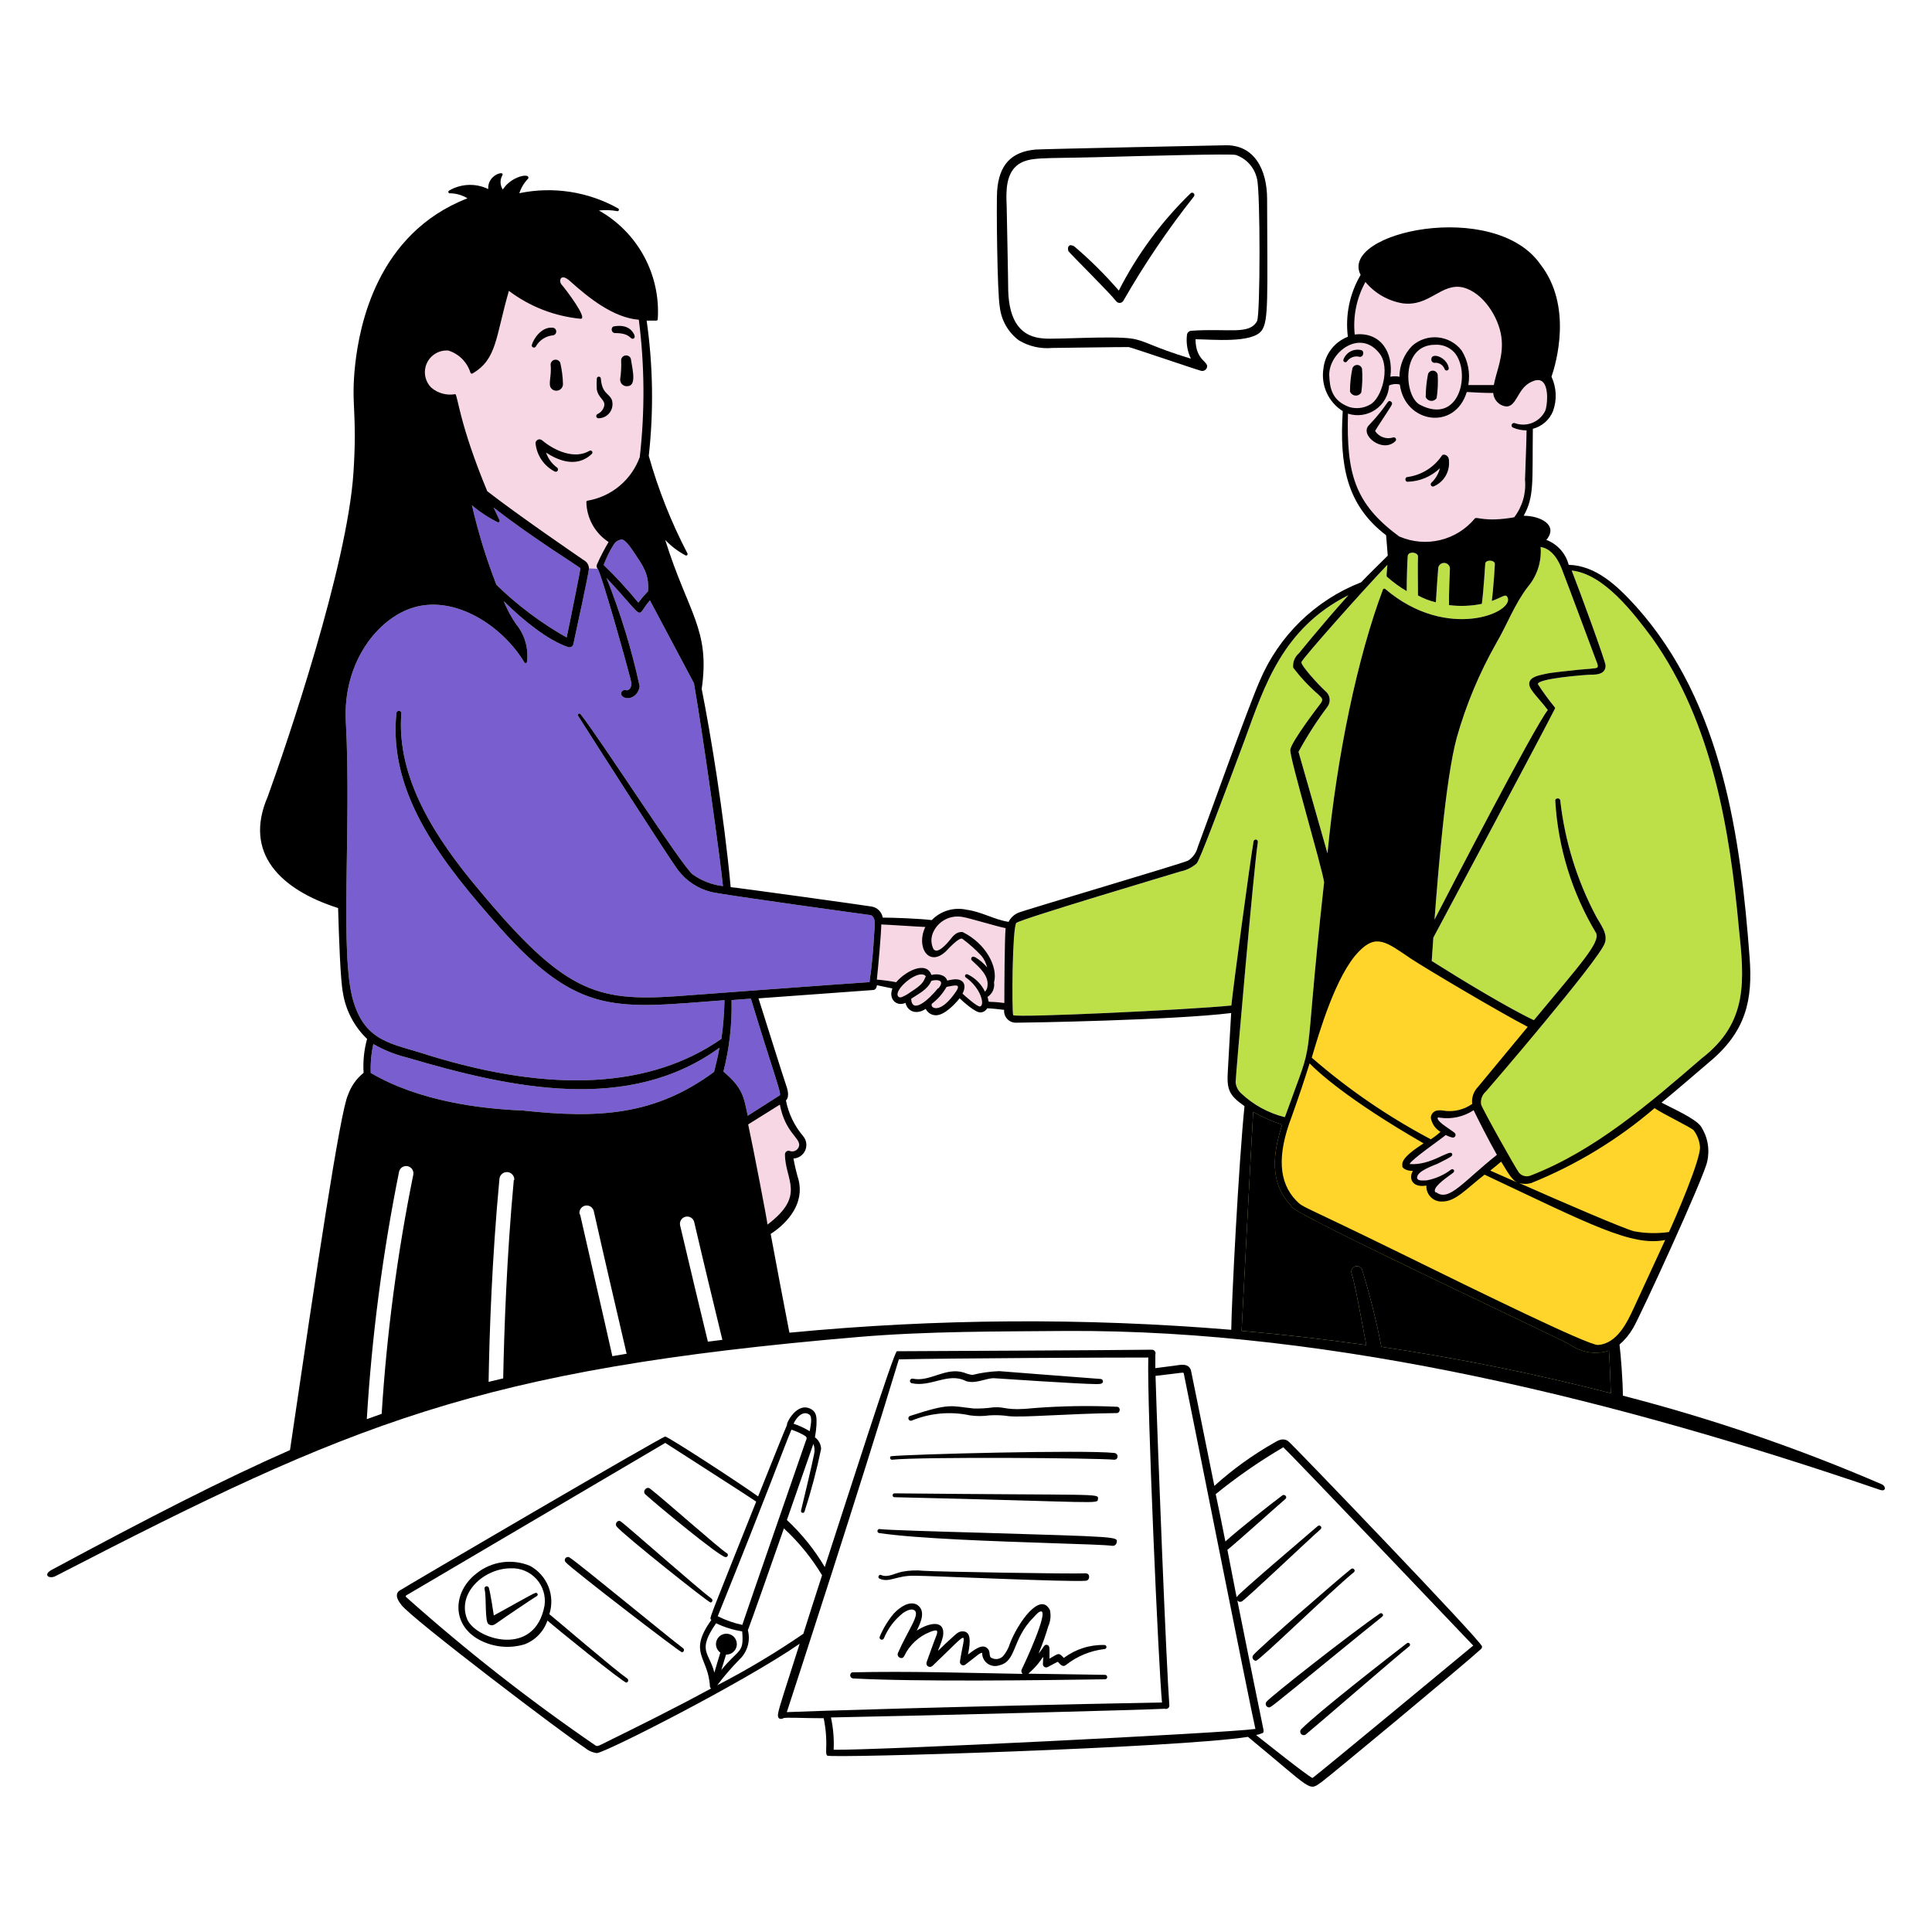
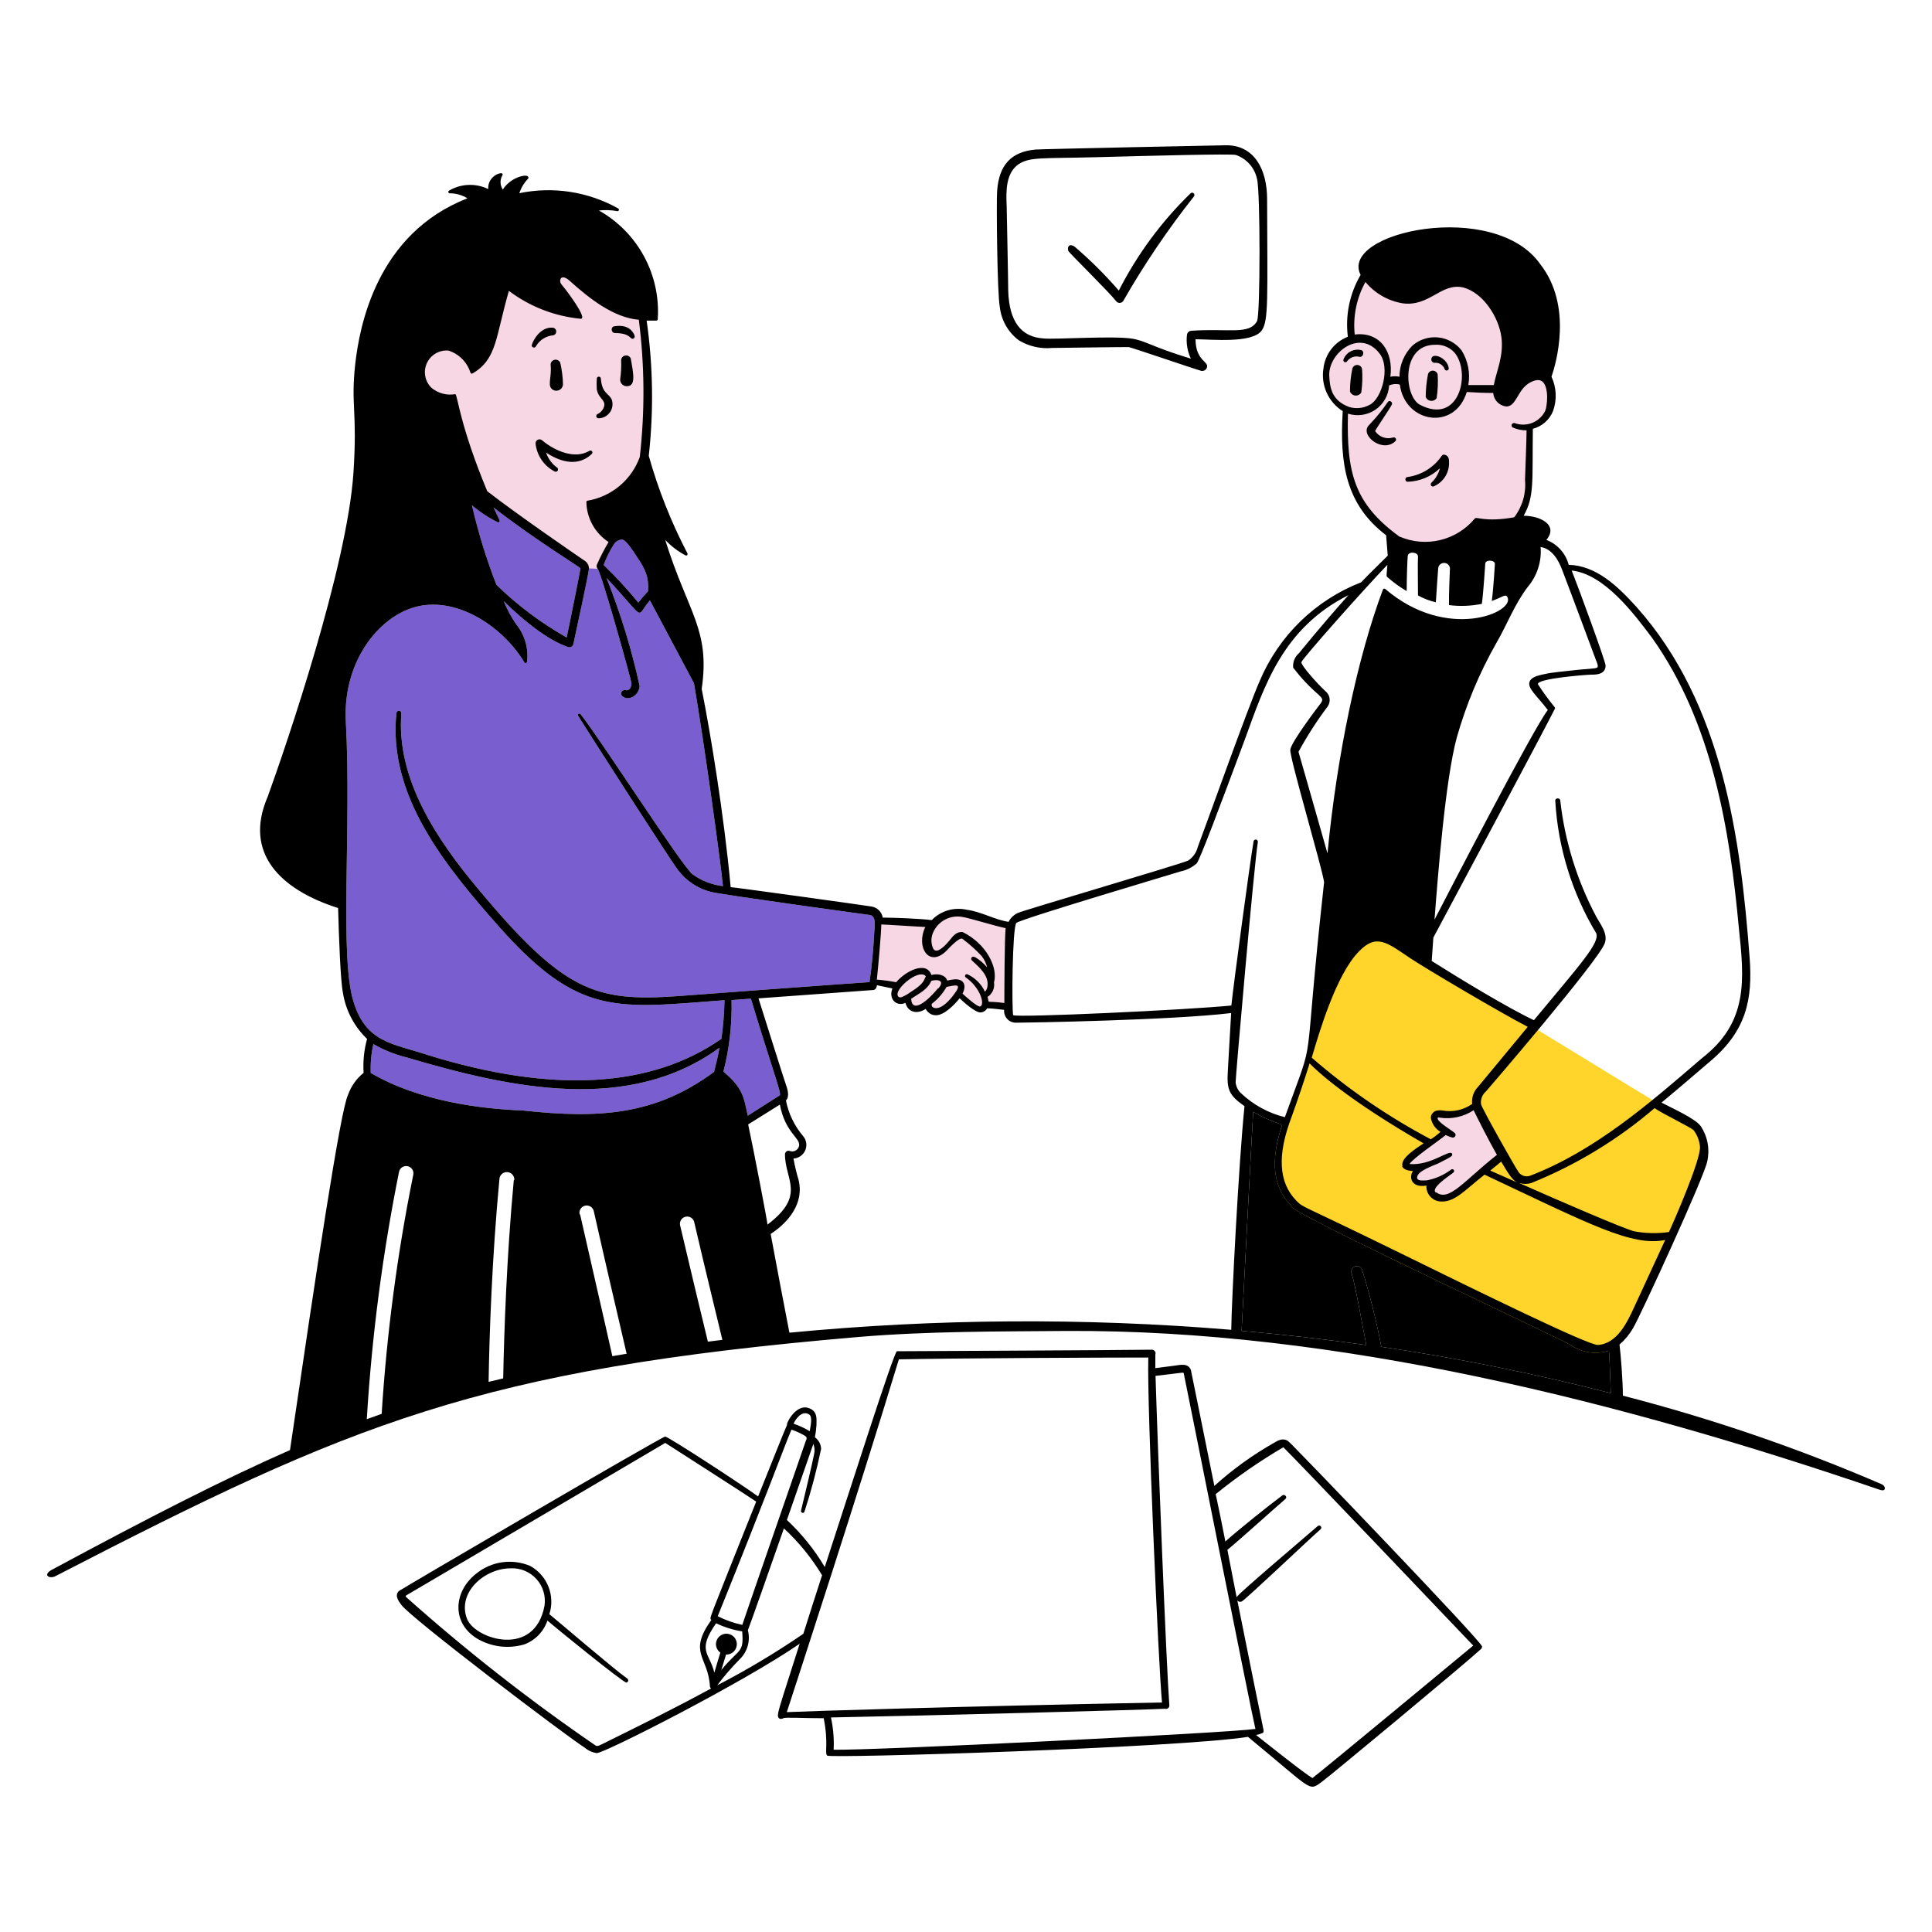
<svg xmlns="http://www.w3.org/2000/svg" width="427" height="427" viewBox="0 0 427 427" fill="none">
-   <path d="M374 248.5L311 210L308.5 205L300.5 207L294 217.5L284.5 247.5L277.5 264.5L353 301L360 293.5C365.167 282.667 375.8 260.1 377 256.5C378.2 252.9 375.5 249.667 374 248.5Z" fill="#FFD52C" />
-   <path d="M175 248.5L172.5 243L161.5 249C162.167 251.833 163.6 257.7 164 258.5C164.5 259.5 167 270 167 271C167 272 170 272 170 271.5C170 271.1 172 269.667 173 269C174 267.5 176 264.4 176 264C176 263.6 175.667 260.833 175.5 259.5L175 255.5L176.5 255L177.5 253.5L177 251.5L175 248.5Z" fill="#F7D7E4" />
+   <path d="M374 248.5L311 210L308.5 205L300.5 207L294 217.5L284.5 247.5L277.5 264.5L353 301L360 293.5C365.167 282.667 375.8 260.1 377 256.5C378.2 252.9 375.5 249.667 374 248.5" fill="#FFD52C" />
  <path d="M332.5 255.5L326.5 244.5L324 245.5L320.5 246H318L317 246.5V247.5L318 249L319 250L313 254.5L311 256.5V257.5L312 258H313L312.5 260.5L313.5 261.5H315L316.5 262L316 264L318.5 265L323.5 262.5L332.5 255.5Z" fill="#F7D7E4" />
  <path d="M142 66L127.5 57L114.5 54.5L90 72V90C90 90.4 99.333 108.167 104 117L126.5 135.5L140.5 128.5L142 113.5L143 95.5V75.5L142 66Z" fill="#F7D7E4" />
  <path d="M205 204.5L194.5 203.5L193 217L197.5 218V220L198 221L199.5 221.5L200.5 221L201.5 222.5L203 223L204.5 222.5L205 223L207 224L210 222.5L212 220L213.5 221L216 223H217L218 222.5H219H223.5V204.5L219 203L211.5 201.5L207.5 202.5L205 204.5Z" fill="#F7D7E4" />
  <path d="M334.5 61.5L302 60L300 63L298.5 68.5V74.5L297 75.5L294 78.5L292.5 84L294.5 88.5L297.5 90.5L297 99L298.5 106.5L302.5 113L307.5 118L308.5 120.5L318 122L335 115.5L337.5 110.5L338 106V94.5L340 93.5L343 91.5V87.5L341 80L334.5 61.5Z" fill="#F7D7E4" />
  <path d="M225.179 75.216C227.398 76.554 229.987 77.145 232.566 76.903C233.548 76.903 248.92 76.668 249.454 76.711C249.988 76.753 263.972 81.557 265.488 81.963C265.723 82.012 265.968 81.982 266.184 81.878C266.4 81.773 266.576 81.601 266.684 81.386C267.452 79.87 264.25 79.956 264.228 74.981C267.708 74.981 276.825 75.963 278.875 73.017C280.39 70.882 280.113 65.865 280.049 43.981C280.049 37.448 277.188 31.897 270.697 32.111C270.078 32.111 229.898 32.943 228.916 33.05C223.493 33.52 220.781 36.444 220.376 42.252C220.205 44.173 220.376 64.755 220.973 67.872C221.137 69.318 221.594 70.716 222.317 71.978C223.041 73.242 224.015 74.343 225.179 75.216ZM225.179 36.252C227.741 34.651 230.218 35.057 242.644 34.736C253.66 34.438 272.064 33.947 273.131 34.245C274.311 34.65 275.364 35.355 276.188 36.291C277.011 37.227 277.577 38.362 277.828 39.583C278.554 42.294 278.554 69.601 277.828 70.968C276.099 74.085 271.637 72.526 263.31 73.103C263.053 73.113 262.81 73.22 262.628 73.402C262.446 73.584 262.339 73.827 262.328 74.085C262.13 75.862 262.434 77.659 263.204 79.273C254.258 76.561 253.255 75.28 249.967 74.811C245.697 74.213 233.057 75.045 230.752 74.811C225.606 74.533 223.044 70.989 222.831 64.264C222.831 62.129 222.489 45.924 222.489 45.54C222.318 42.145 222.318 38.238 225.115 36.295L225.179 36.252Z" fill="black" />
  <path d="M246.741 66.633C246.845 66.748 246.974 66.835 247.118 66.888C247.263 66.942 247.418 66.96 247.57 66.941C247.723 66.923 247.869 66.867 247.996 66.78C248.123 66.693 248.227 66.577 248.3 66.441C252.914 58.385 258.123 50.684 263.885 43.405C263.958 43.307 263.993 43.187 263.986 43.065C263.978 42.944 263.927 42.829 263.842 42.742C263.757 42.655 263.644 42.6 263.523 42.589C263.402 42.577 263.281 42.609 263.181 42.679C256.725 48.931 251.35 56.211 247.275 64.221C244.262 60.744 240.993 57.497 237.497 54.507C236.429 53.781 235.81 54.4 236.109 55.467C236.194 55.766 245.119 64.541 246.741 66.633ZM130.234 99.662C126.989 101.562 122.612 99.662 119.837 97.335C119.711 97.217 119.553 97.139 119.383 97.111C119.212 97.082 119.037 97.105 118.88 97.175C118.723 97.246 118.59 97.362 118.498 97.508C118.406 97.654 118.359 97.824 118.364 97.997C118.498 99.31 118.959 100.568 119.705 101.657C120.451 102.746 121.458 103.631 122.634 104.231C122.745 104.274 122.868 104.277 122.981 104.24C123.095 104.202 123.191 104.126 123.255 104.025C123.318 103.924 123.344 103.804 123.328 103.685C123.312 103.567 123.255 103.458 123.167 103.377C122.006 102.552 121.138 101.378 120.691 100.025C122.975 101.541 127.309 103.633 130.768 100.345C130.859 100.274 130.917 100.17 130.931 100.056C130.945 99.942 130.914 99.827 130.843 99.737C130.772 99.646 130.668 99.587 130.554 99.573C130.44 99.559 130.325 99.591 130.234 99.662ZM132.07 91.506C131.967 91.552 131.882 91.633 131.831 91.735C131.78 91.837 131.766 91.953 131.791 92.064C131.817 92.174 131.88 92.273 131.969 92.343C132.059 92.412 132.17 92.449 132.284 92.446C132.777 92.442 133.262 92.32 133.7 92.092C134.137 91.864 134.514 91.535 134.8 91.133C135.085 90.731 135.271 90.266 135.342 89.778C135.413 89.29 135.368 88.792 135.209 88.325C134.526 86.831 133.074 87.023 132.796 83.692C132.796 83.573 132.749 83.459 132.665 83.375C132.581 83.291 132.467 83.244 132.348 83.244C132.229 83.244 132.115 83.291 132.031 83.375C131.947 83.459 131.9 83.573 131.9 83.692C131.848 84.481 131.848 85.273 131.9 86.062C132.241 88.026 133.8 88.346 133.544 89.692C133.453 90.087 133.274 90.456 133.018 90.77C132.763 91.085 132.439 91.337 132.07 91.506ZM121.694 80.49C121.972 83.201 121.054 84.952 121.844 85.849C122.039 86.073 122.298 86.233 122.586 86.307C122.874 86.381 123.178 86.367 123.458 86.265C123.737 86.163 123.98 85.979 124.153 85.737C124.326 85.495 124.421 85.207 124.427 84.909C124.388 83.32 124.188 81.739 123.829 80.191C123.737 79.96 123.57 79.767 123.356 79.643C123.141 79.519 122.891 79.469 122.645 79.504C122.399 79.538 122.172 79.654 122 79.833C121.827 80.011 121.72 80.243 121.694 80.49ZM139.415 79.251C139.323 79.021 139.156 78.828 138.941 78.704C138.726 78.579 138.476 78.53 138.23 78.564C137.984 78.599 137.757 78.715 137.585 78.893C137.413 79.072 137.305 79.303 137.28 79.55C137.346 80.977 137.274 82.407 137.066 83.82C137.055 84.02 137.084 84.22 137.153 84.407C137.222 84.595 137.329 84.766 137.467 84.91C137.606 85.055 137.772 85.169 137.957 85.246C138.141 85.323 138.34 85.361 138.539 85.357C140.674 85.4 139.927 82.304 139.415 79.251ZM122.271 74.106C122.473 74.061 122.652 73.944 122.774 73.776C122.896 73.609 122.953 73.403 122.935 73.197C122.917 72.991 122.824 72.798 122.675 72.655C122.525 72.512 122.328 72.428 122.121 72.419C119.538 72.206 117.851 75.088 117.552 76.198C117.339 76.775 118.236 77.095 118.47 76.497C118.867 75.824 119.419 75.255 120.08 74.84C120.741 74.424 121.492 74.172 122.271 74.106ZM135.977 73.615C139.159 73.615 139.244 74.875 139.799 74.875C139.885 74.877 139.969 74.856 140.044 74.813C140.118 74.771 140.179 74.709 140.221 74.634C140.263 74.559 140.284 74.475 140.281 74.389C140.278 74.304 140.252 74.22 140.205 74.149C140.219 74.107 140.219 74.062 140.205 74.021C139.906 73.423 139.009 71.587 135.743 72.12C134.931 72.227 135.017 73.636 135.977 73.615ZM132.882 140.91C133.272 140.91 133.647 140.755 133.923 140.479C134.2 140.202 134.355 139.828 134.355 139.437C134.355 139.046 134.2 138.672 133.923 138.395C133.647 138.119 133.272 137.964 132.882 137.964C132.491 137.964 132.116 138.119 131.84 138.395C131.564 138.672 131.409 139.046 131.409 139.437C131.409 139.828 131.564 140.202 131.84 140.479C132.116 140.755 132.491 140.91 132.882 140.91ZM133.287 147.635C133.333 148.031 133.522 148.396 133.82 148.661C134.117 148.926 134.501 149.072 134.899 149.072C135.297 149.072 135.682 148.926 135.979 148.661C136.276 148.396 136.466 148.031 136.511 147.635C136.466 147.24 136.276 146.875 135.979 146.61C135.682 146.345 135.297 146.199 134.899 146.199C134.501 146.199 134.117 146.345 133.82 146.61C133.522 146.875 133.333 147.24 133.287 147.635ZM307.952 96.673C307.218 96.916 306.424 96.91 305.694 96.656C304.964 96.401 304.339 95.911 303.917 95.264C304.237 94.581 307.14 90.375 307.61 89.435C307.642 89.371 307.661 89.301 307.666 89.229C307.671 89.157 307.661 89.085 307.637 89.018C307.613 88.95 307.575 88.888 307.527 88.835C307.478 88.782 307.419 88.739 307.354 88.709C306.543 88.282 306.97 89.329 302.55 93.983C300.415 96.118 305.582 100.281 308.421 97.484C308.492 97.407 308.537 97.309 308.548 97.206C308.559 97.101 308.537 96.996 308.485 96.906C308.432 96.815 308.352 96.744 308.257 96.702C308.161 96.66 308.054 96.65 307.952 96.673ZM318.242 103.484C317.941 104.7 317.296 105.804 316.385 106.665C316.301 106.736 316.243 106.833 316.22 106.941C316.198 107.049 316.213 107.161 316.262 107.26C316.311 107.359 316.392 107.438 316.492 107.485C316.592 107.532 316.705 107.544 316.812 107.519C317.887 107.079 318.797 106.313 319.413 105.328C320.03 104.344 320.322 103.191 320.249 102.032C320.249 101.733 320.249 101.306 319.993 100.943C319.737 100.58 318.968 100.238 318.669 100.708C317.811 101.98 316.694 103.058 315.392 103.871C314.09 104.683 312.632 105.213 311.112 105.426C310.428 105.426 310.471 106.515 311.112 106.473C313.779 106.402 316.322 105.336 318.242 103.484ZM301.034 81.536C300.983 81.299 300.856 81.085 300.672 80.927C300.488 80.769 300.258 80.676 300.015 80.661C299.773 80.647 299.533 80.712 299.332 80.847C299.13 80.981 298.978 81.178 298.899 81.408C298.547 83.086 298.369 84.796 298.366 86.51C298.455 86.757 298.613 86.974 298.821 87.135C299.029 87.296 299.278 87.394 299.54 87.419C299.802 87.443 300.065 87.393 300.3 87.274C300.534 87.154 300.729 86.971 300.864 86.745C301.102 85.019 301.16 83.273 301.034 81.536ZM317.517 88.005C317.776 86.281 317.855 84.535 317.751 82.795C317.7 82.558 317.573 82.344 317.389 82.187C317.205 82.029 316.975 81.935 316.733 81.921C316.49 81.906 316.25 81.971 316.049 82.106C315.847 82.241 315.695 82.438 315.616 82.667C315.282 84.348 315.111 86.057 315.104 87.77C315.203 87.996 315.36 88.192 315.56 88.338C315.76 88.483 315.995 88.572 316.241 88.596C316.487 88.62 316.735 88.578 316.959 88.474C317.183 88.37 317.376 88.208 317.517 88.005ZM297.725 79.849C298.033 79.422 298.463 79.1 298.959 78.924C299.455 78.749 299.993 78.729 300.501 78.867C301.397 78.974 301.654 77.458 300.714 77.351C299.93 77.191 299.114 77.319 298.416 77.711C297.718 78.103 297.185 78.733 296.914 79.486C296.883 79.59 296.891 79.702 296.936 79.801C296.982 79.9 297.061 79.978 297.161 80.023C297.26 80.067 297.372 80.074 297.475 80.042C297.579 80.01 297.668 79.942 297.725 79.849ZM317.004 80.191C317.477 80.13 317.957 80.229 318.368 80.473C318.778 80.717 319.095 81.091 319.267 81.536C319.298 81.657 319.377 81.762 319.485 81.826C319.593 81.89 319.722 81.909 319.844 81.877C319.965 81.846 320.07 81.768 320.134 81.66C320.198 81.552 320.216 81.423 320.185 81.301C319.78 78.931 316.342 77.757 316.342 79.422C316.33 79.611 316.393 79.798 316.517 79.941C316.64 80.085 316.815 80.174 317.004 80.191ZM138.625 370.978C135.593 368.843 123.189 358.168 121.417 356.759C122.06 354.761 121.985 352.6 121.206 350.651C120.426 348.703 118.991 347.087 117.147 346.084C115.196 345.264 113.059 344.99 110.964 345.291C108.87 345.592 106.896 346.456 105.255 347.792C100.088 351.827 99.725 359.022 105.874 362.395C107.401 363.218 109.074 363.733 110.8 363.909C112.525 364.084 114.269 363.918 115.93 363.42C117.109 362.972 118.174 362.269 119.049 361.361C119.924 360.453 120.586 359.362 120.99 358.168C122.42 359.449 137.707 371.874 138.433 371.874C138.531 371.859 138.622 371.814 138.694 371.746C138.767 371.678 138.816 371.589 138.837 371.492C138.858 371.395 138.849 371.294 138.811 371.202C138.773 371.11 138.708 371.032 138.625 370.978ZM120.349 354.858C118.214 366.452 105.212 362.352 103.269 357.912C100.899 352.126 106.963 346.617 112.898 346.617C113.958 346.572 115.015 346.761 115.994 347.17C116.972 347.58 117.848 348.2 118.56 348.987C119.271 349.774 119.801 350.708 120.11 351.723C120.419 352.738 120.501 353.808 120.349 354.858Z" fill="black" />
-   <path d="M109.141 357.036C108.949 355.755 108.415 352.233 108.052 350.952C108.018 350.824 107.935 350.715 107.821 350.649C107.707 350.583 107.571 350.565 107.444 350.599C107.316 350.633 107.207 350.716 107.141 350.831C107.075 350.945 107.057 351.08 107.091 351.208C107.561 353.044 107.091 358.424 107.988 358.979C108.885 359.534 109.376 358.979 110.123 358.488C111.489 357.506 117.233 353.62 118.663 352.745C118.742 352.694 118.8 352.615 118.825 352.523C118.85 352.432 118.84 352.335 118.798 352.251C118.755 352.166 118.683 352.1 118.596 352.065C118.508 352.03 118.41 352.029 118.321 352.062C117.595 352.275 111.02 356.054 109.141 357.036ZM150.987 364.295C147.72 361.861 127.908 345.507 125.943 344.269C125.873 344.213 125.793 344.171 125.707 344.146C125.62 344.121 125.53 344.113 125.441 344.123C125.352 344.133 125.265 344.161 125.187 344.204C125.108 344.247 125.039 344.306 124.983 344.376C124.926 344.446 124.885 344.526 124.86 344.612C124.835 344.699 124.827 344.789 124.837 344.878C124.847 344.967 124.874 345.054 124.918 345.132C124.961 345.211 125.019 345.28 125.089 345.336C126.285 346.724 150.261 365.171 150.709 365.171C150.809 365.165 150.904 365.129 150.983 365.068C151.062 365.007 151.12 364.924 151.15 364.829C151.18 364.734 151.181 364.632 151.152 364.537C151.122 364.441 151.065 364.357 150.987 364.295ZM157.306 353.364C154.253 351.101 138.689 337.352 137.237 336.284C136.512 335.772 135.786 336.775 136.298 337.394C137.835 339.273 156.559 354.175 157.05 354.175C157.139 354.164 157.222 354.127 157.29 354.069C157.359 354.012 157.409 353.936 157.436 353.851C157.463 353.766 157.465 353.675 157.442 353.589C157.419 353.502 157.372 353.425 157.306 353.364ZM143.664 329.004C142.874 328.406 141.913 329.623 142.639 330.285C144.774 332.249 159.078 344.141 160.359 344.141C160.47 344.151 160.581 344.122 160.673 344.058C160.764 343.994 160.829 343.9 160.858 343.792C160.886 343.684 160.875 343.57 160.827 343.47C160.778 343.37 160.696 343.29 160.594 343.244C159.1 342.369 146.461 331.139 143.664 329.004Z" fill="black" />
  <path d="M284.766 318.563C283.592 317.688 282.503 318.329 281.542 318.905C276.824 321.581 272.414 324.767 268.391 328.406C265.359 313.461 263.31 303.191 263.203 302.786C262.562 301.142 260.726 301.697 259.488 301.846L255.346 302.38V299.391C255.391 299.268 255.405 299.136 255.388 299.006C255.37 298.876 255.322 298.753 255.246 298.646C255.171 298.539 255.071 298.452 254.954 298.392C254.838 298.332 254.708 298.301 254.577 298.302C248.45 298.409 198.235 298.644 198.235 298.644C197.594 298.644 187.56 330.178 182.286 346.34C180.008 342.492 177.189 338.99 173.917 335.942L179.767 319.119C180.051 319.861 180.103 320.673 179.916 321.446C179.66 322.876 177.354 332.633 177.034 333.893C177.018 333.986 177.036 334.082 177.083 334.163C177.13 334.245 177.204 334.308 177.293 334.341C177.381 334.374 177.479 334.375 177.568 334.344C177.657 334.313 177.733 334.251 177.781 334.17C179.264 329.6 180.497 324.954 181.475 320.25C181.463 319.743 181.334 319.245 181.097 318.797C180.86 318.349 180.521 317.962 180.109 317.667C180.278 316.785 180.393 315.894 180.45 314.998C180.45 313.845 180.685 312.393 179.468 311.561C176.202 309.426 173.618 314.806 173.96 314.891C173.405 316.108 170.693 322.919 167.555 330.733C163.285 327.659 148.105 317.795 147.037 317.496C146.546 317.346 88.517 351.314 88.133 351.656C87.151 352.659 88.133 353.94 88.709 354.709C90.844 357.655 125.132 383.681 129.274 386.286C130.02 386.92 130.931 387.327 131.9 387.46C133.63 387.46 164.31 371.874 176.735 363.292C173.469 373.561 172.23 377.233 171.974 378.664C171.718 380.094 172.679 380.009 173.127 379.753C173.575 379.496 177.162 379.753 182.051 379.753C183.162 385.389 182.201 387.374 182.82 388.015C183.439 388.655 260.406 386.307 275.821 383.873C290.317 395.808 289.143 395.936 292.047 393.886C293.648 392.755 323.858 367.668 327.295 364.487C327.38 364.413 327.448 364.321 327.492 364.218C327.536 364.114 327.557 364.002 327.552 363.889C327.658 362.95 285.556 319.14 284.766 318.563ZM174.921 315.98C176.024 316.33 177.078 316.818 178.059 317.432C178.379 317.752 178.315 317.987 178.059 318.563C178.059 318.563 164.929 356.46 164.053 359.128C162.171 358.724 160.348 358.078 158.63 357.207C169.967 329.132 173.319 319.716 174.921 315.98ZM164.032 360.559C164.459 365.533 163.327 364.274 159.42 369.099C159.783 367.903 160.253 366.409 160.467 365.683C161.02 365.702 161.561 365.521 161.992 365.174C162.423 364.827 162.715 364.337 162.814 363.792C162.913 363.248 162.814 362.686 162.533 362.209C162.252 361.732 161.81 361.372 161.286 361.195C160.762 361.017 160.191 361.034 159.679 361.242C159.166 361.45 158.745 361.835 158.493 362.328C158.241 362.82 158.174 363.387 158.305 363.925C158.436 364.462 158.756 364.935 159.207 365.256C158.951 366.067 158.31 368.181 157.883 369.675C156.752 365.149 153.998 364.914 158.268 358.765C160.091 359.641 162.033 360.246 164.032 360.559ZM157.221 358.018C151.969 365.405 156.517 366.089 156.901 372.664C156.903 372.763 156.927 372.861 156.971 372.95C157.015 373.038 157.079 373.116 157.157 373.177C148.617 377.81 141.679 381.226 132.904 385.56C132.327 385.859 131.964 386.008 131.58 385.752C116.925 375.703 102.926 364.728 89.67 352.894C89.67 352.681 89.67 352.723 89.798 352.595L147.037 318.905C147.699 319.353 164.566 330.114 167.128 331.886C156.026 359.769 156.794 357.463 157.221 358.018ZM163.498 366.708C164.338 365.895 164.946 364.873 165.261 363.748C165.576 362.622 165.587 361.433 165.292 360.303C166.06 358.296 169.775 347.77 173.255 337.8C176.542 340.835 179.381 344.321 181.688 348.155C180.215 352.702 178.806 357.1 177.547 361.093C171.448 365.276 165.094 369.077 158.524 372.472C160.048 370.439 161.71 368.513 163.498 366.708ZM178.956 316.322C177.834 315.633 176.638 315.074 175.39 314.656C176.052 313.162 177.525 311.667 178.913 312.671C179.596 313.29 179.148 315.105 178.956 316.322ZM257.438 377.66C257.555 377.703 257.68 377.716 257.803 377.698C257.926 377.68 258.043 377.632 258.142 377.558C258.242 377.484 258.321 377.386 258.374 377.273C258.426 377.161 258.449 377.037 258.442 376.913C257.78 368.138 255.858 319.908 255.389 304.088C261.687 303.362 261.516 303.255 261.623 303.512C261.73 303.768 276.568 378.514 277.465 382.122C271.252 383.019 192.299 386.926 184.25 386.713C184.363 384.32 184.162 381.922 183.653 379.582C205.366 379.176 253.232 377.895 257.438 377.66ZM253.787 300.032C253.489 310.557 256.051 368.458 256.819 376.272C211.984 377.126 178.187 378.194 173.896 378.407C176.564 370.209 189.588 330.327 198.662 300.437C210.362 300.181 243.39 300.032 253.787 300.032ZM279.066 383.019C279.131 382.985 279.184 382.932 279.218 382.867C279.252 382.803 279.266 382.729 279.258 382.656C279.258 381.952 279.834 385.538 273.472 353.727C273.586 353.871 273.746 353.971 273.925 354.01C274.104 354.049 274.291 354.024 274.454 353.94C275.33 353.492 288.972 340.533 291.876 337.971C292.324 337.565 291.705 336.882 291.235 337.287C288.14 339.956 273.963 351.998 273.408 352.873C273.259 353.086 273.622 354.517 271.273 342.539C273.899 340.404 281.948 333.124 284.083 331.309C284.617 330.882 283.934 330.114 283.4 330.519C280.518 332.654 273.707 338.099 270.825 340.682C270.099 337.01 269.394 333.508 268.69 330.221C273.404 326.398 278.4 322.936 283.635 319.866C285.77 321.873 322.342 360.26 325.609 363.697C324.819 364.359 291.726 391.773 290.082 392.968C288.844 392.413 279.6 385.026 277.614 383.467C278.113 383.37 278.599 383.22 279.066 383.019Z" fill="black" />
-   <path d="M299.22 347.493C299.711 347.108 299.092 346.382 298.601 346.767C294.758 349.863 278.596 363.975 277.016 365.768C276.917 365.879 276.852 366.016 276.83 366.163C276.807 366.31 276.827 366.461 276.888 366.596C276.949 366.732 277.048 366.847 277.173 366.927C277.298 367.008 277.444 367.05 277.593 367.049C278.319 367.049 294.182 351.592 299.22 347.493ZM279.92 376.102C279.829 376.21 279.77 376.342 279.749 376.482C279.728 376.621 279.747 376.764 279.802 376.895C279.857 377.025 279.947 377.137 280.062 377.22C280.177 377.302 280.313 377.351 280.454 377.361C280.838 377.361 280.71 377.511 293.669 366.9C306.309 356.545 305.689 357.314 305.668 356.951C305.661 356.874 305.635 356.801 305.592 356.738C305.549 356.674 305.49 356.623 305.422 356.589C305.353 356.555 305.277 356.539 305.201 356.542C305.124 356.546 305.05 356.569 304.985 356.609C298.452 361.093 280.731 375.034 279.92 376.102ZM287.606 382.165C287.533 382.235 287.475 382.319 287.434 382.412C287.394 382.504 287.372 382.604 287.37 382.705C287.368 382.806 287.386 382.907 287.423 383.001C287.459 383.095 287.514 383.181 287.585 383.254C287.726 383.401 287.92 383.486 288.125 383.49C288.226 383.492 288.326 383.474 288.42 383.437C288.515 383.4 288.601 383.345 288.673 383.275C290.296 381.973 309.148 365.662 311.454 363.868C311.547 363.803 311.611 363.703 311.631 363.591C311.651 363.479 311.626 363.364 311.561 363.27C311.495 363.177 311.396 363.113 311.284 363.093C311.172 363.073 311.056 363.098 310.963 363.164C307.44 365.875 291.257 378.45 287.606 382.165ZM188.521 370.956C202.569 371.725 230.238 371.362 244.223 371.148C244.353 371.148 244.478 371.097 244.57 371.005C244.662 370.913 244.714 370.788 244.714 370.657C244.714 370.527 244.662 370.402 244.57 370.31C244.478 370.218 244.353 370.166 244.223 370.166L227.271 369.91C231.05 366.622 230.601 364.743 230.495 367.775C230.491 367.902 230.521 368.028 230.581 368.14C230.641 368.252 230.73 368.347 230.838 368.414C230.946 368.481 231.07 368.518 231.197 368.522C231.324 368.526 231.45 368.497 231.562 368.437C234.124 367.113 233.697 367.177 233.996 367.498C234.295 367.818 234.893 368.544 235.555 368.01C238.016 366.057 240.974 364.83 244.095 364.466C244.214 364.466 244.328 364.419 244.412 364.335C244.496 364.251 244.543 364.136 244.543 364.018C244.543 363.899 244.496 363.785 244.412 363.701C244.328 363.616 244.214 363.569 244.095 363.569C240.868 363.477 237.705 364.486 235.128 366.43C233.932 365.17 234.06 365.384 231.946 366.58C231.946 364.445 232.096 363.719 231.434 363.548C230.772 363.377 230.815 363.932 229.534 365.469C230.58 362.95 231.157 361.199 231.669 359.47C232.181 358.34 232.315 357.075 232.053 355.862C229.918 351.592 224.944 358.723 223.214 363.228C222.902 364.274 222.371 365.242 221.656 366.067C221.311 366.406 220.862 366.619 220.381 366.669C219.9 366.719 219.416 366.605 219.008 366.345C218.624 366.024 218.816 365.384 218.56 364.765C217.578 363.035 215.849 364.252 214.29 365.405C213.863 365.747 213.948 365.726 213.991 365.405C214.461 362.95 214.781 360.153 212.283 360.602C211.771 360.73 211.429 361.007 210.554 361.819C205.75 366.089 207.479 365.533 208.419 361.626C208.995 358.061 205.665 358.424 202.612 360.388C203.508 358.573 204.747 355.947 202.612 354.624C200.968 353.812 198.918 355.136 197.53 356.63C196.262 358.149 195.226 359.847 194.456 361.669C194.394 361.785 194.38 361.921 194.418 362.047C194.456 362.173 194.543 362.279 194.659 362.342C194.775 362.404 194.911 362.418 195.037 362.379C195.163 362.341 195.269 362.255 195.331 362.139C196.243 359.916 197.714 357.968 199.601 356.481C199.985 356.225 201.181 355.456 201.95 355.819C203.594 356.566 200.818 359.982 198.47 365.299C198.064 366.217 199.388 366.964 199.836 366.024C201.005 363.569 203.067 361.652 205.601 360.666C207.138 360.089 207.522 360.175 206.775 361.947C206.497 362.587 205.11 366.516 204.768 367.434C204.728 367.596 204.74 367.767 204.803 367.922C204.866 368.077 204.977 368.208 205.12 368.296C205.262 368.384 205.429 368.425 205.596 368.412C205.763 368.398 205.922 368.333 206.049 368.224C214.76 359.961 213.244 360.217 212.176 367.135C212.137 367.292 212.149 367.457 212.211 367.607C212.274 367.756 212.383 367.881 212.523 367.963C212.663 368.045 212.825 368.079 212.986 368.061C213.147 368.042 213.297 367.972 213.415 367.861C216.212 365.726 216.51 365.32 217.087 365.299C217.101 365.426 217.101 365.555 217.087 365.683C217.135 366.105 217.277 366.511 217.502 366.871C217.727 367.231 218.029 367.537 218.387 367.766C218.745 367.995 219.149 368.142 219.57 368.195C219.992 368.248 220.42 368.207 220.823 368.074C224.773 367.177 223.556 362.31 228.488 357.399C228.872 356.972 229.577 356.139 230.089 356.139C231.776 356.139 226.63 367.348 225.819 368.949C225.739 369.115 225.714 369.302 225.748 369.483C225.783 369.664 225.875 369.829 226.011 369.953C213.65 369.739 200.904 369.312 188.328 369.611C188.187 369.673 188.069 369.779 187.994 369.914C187.919 370.049 187.89 370.204 187.912 370.357C187.934 370.51 188.005 370.651 188.115 370.759C188.225 370.868 188.367 370.937 188.521 370.956ZM239.91 347.728C236.857 347.898 206.946 347.365 204.149 347.172C202.575 347.009 200.986 347.074 199.43 347.365C197.872 347.663 196.207 348.752 194.776 348.112C194.264 347.856 193.858 348.667 194.392 348.902C196.527 349.905 198.149 348.133 202.291 348.261C205.601 348.261 236.451 349.692 239.974 349.371C240.978 349.265 240.978 347.685 239.91 347.728ZM194.285 338.825C202.825 340.084 220.055 340.639 232.587 341.066C239.227 341.28 244.458 341.451 245.781 341.643C245.898 341.661 246.016 341.656 246.131 341.628C246.245 341.601 246.353 341.551 246.448 341.481C246.544 341.412 246.624 341.325 246.686 341.224C246.747 341.124 246.788 341.012 246.806 340.896C247.041 339.615 247.34 339.679 216.916 338.761C206.241 338.462 196.164 338.163 194.456 337.949C194.34 337.927 194.219 337.951 194.121 338.017C194.023 338.083 193.955 338.185 193.933 338.302C193.91 338.418 193.935 338.538 194.001 338.636C194.067 338.734 194.169 338.802 194.285 338.825ZM197.701 330.05C197.588 330.05 197.479 330.095 197.399 330.175C197.319 330.255 197.274 330.363 197.274 330.477C197.274 330.59 197.319 330.699 197.399 330.779C197.479 330.859 197.588 330.904 197.701 330.904C243.71 331.95 242.536 332.526 242.664 331.267C242.792 330.007 243.177 330.519 197.701 330.05ZM197.146 322.62C203.551 321.937 242.707 322.236 246.251 322.62C247.233 322.62 247.276 321.232 246.251 321.125C239.846 320.4 200.711 321.403 196.89 321.851C196.818 321.905 196.765 321.98 196.738 322.066C196.712 322.151 196.713 322.243 196.741 322.328C196.769 322.413 196.824 322.487 196.896 322.539C196.969 322.592 197.056 322.62 197.146 322.62ZM201.437 313.995C205.538 312.297 210.058 311.887 214.397 312.82C215.813 313.018 217.25 313.018 218.667 312.82C220.092 312.723 221.524 312.781 222.937 312.991C226.033 313.333 236.003 312.436 246.806 312.308C247.596 312.308 247.745 311.048 246.934 310.92C240.835 310.637 234.725 310.73 228.637 311.198C222.104 311.902 222.467 310.835 219.521 311.048C218.107 311.249 216.679 311.334 215.251 311.304C210.063 310.771 210.148 310.002 201.181 312.927C201.111 312.944 201.045 312.974 200.987 313.017C200.928 313.059 200.879 313.112 200.841 313.174C200.804 313.235 200.778 313.304 200.767 313.375C200.756 313.446 200.759 313.519 200.775 313.589C200.792 313.659 200.823 313.725 200.865 313.783C200.907 313.842 200.961 313.891 201.022 313.929C201.084 313.966 201.152 313.992 201.223 314.003C201.294 314.014 201.367 314.011 201.437 313.995ZM201.501 305.711C205.771 306.65 209.572 303.213 213.5 305.241C215.635 305.924 217.77 304.622 219.628 304.601C219.628 304.601 238.843 305.903 242.28 305.903C242.984 305.903 243.774 305.903 243.774 305.305C243.774 305.167 243.721 305.035 243.626 304.935C243.53 304.836 243.4 304.777 243.262 304.771C240.316 304.536 222.36 303.191 220.844 303.042C218.85 303.116 216.868 303.395 214.931 303.875C214.284 303.791 213.651 303.619 213.052 303.362C208.995 302.081 205.537 305.497 201.758 304.707C201.692 304.69 201.623 304.687 201.556 304.696C201.488 304.706 201.424 304.729 201.365 304.764C201.307 304.798 201.256 304.844 201.215 304.899C201.174 304.953 201.145 305.015 201.128 305.081C201.111 305.147 201.107 305.215 201.117 305.283C201.127 305.35 201.149 305.415 201.184 305.473C201.219 305.532 201.265 305.583 201.319 305.624C201.374 305.664 201.435 305.694 201.501 305.711Z" fill="black" />
-   <path fill-rule="evenodd" clip-rule="evenodd" d="M330.691 289.301L330.692 289.302L330.694 289.302C339.37 293.446 346.091 296.657 347.066 297.235C348.297 298.086 349.707 298.645 351.187 298.867C352.667 299.089 354.179 298.969 355.606 298.516C355.77 300.71 355.914 305.013 356.001 307.601L356.011 307.91C339.298 303.62 322.373 300.2 305.305 297.662C304.194 291.895 302.769 286.193 301.035 280.582C300.91 280.293 300.68 280.062 300.392 279.936C300.103 279.811 299.777 279.8 299.481 279.906C299.184 280.012 298.939 280.227 298.796 280.507C298.652 280.788 298.621 281.112 298.708 281.414C299.274 282.987 300.349 288.705 301.193 293.187C301.494 294.791 301.766 296.237 301.974 297.277C292.879 295.996 283.692 294.95 274.412 294.139C274.518 292.004 276.675 250.457 276.974 245.739C278.999 246.909 281.147 247.854 283.379 248.557C281.372 254.727 280.411 261.431 285.45 266.576L285.321 266.64C286.501 268.194 312.767 280.74 330.691 289.301ZM365.085 140.91C378.578 159.826 382.336 183.888 384.3 204.96C385.538 216.681 386.435 225.947 376.08 233.932L375.792 234.181C364.371 244.035 352.37 254.388 338.248 259.83C337.809 260 337.327 260.028 336.871 259.91C336.415 259.791 336.008 259.531 335.707 259.168C335.024 258.292 327.594 245.098 327.338 244.073C327.262 243.548 327.319 243.013 327.506 242.516C327.693 242.019 328.002 241.578 328.406 241.234C328.662 240.956 353.236 212.433 354.666 208.483C355.311 206.787 354.285 205.091 353.375 203.588C353.14 203.199 352.912 202.822 352.723 202.462C348.524 194.533 345.852 185.886 344.845 176.97C344.845 176.266 343.671 176.308 343.735 176.97C344.337 187.323 347.443 197.375 352.787 206.262C353.522 208.099 350.339 211.91 342.952 220.755L342.948 220.759C341.749 222.195 340.439 223.763 339.017 225.477C333.38 222.83 322.769 216.404 316.428 212.39C316.485 211.619 316.537 210.848 316.589 210.085C316.655 209.114 316.72 208.155 316.791 207.223C318.414 204.213 341.707 160.595 343.628 156.688C343.665 156.634 343.685 156.571 343.685 156.506C343.685 156.441 343.665 156.378 343.628 156.325C342.296 154.702 341.056 153.005 339.913 151.243C339.486 149.962 350.717 149.108 351.72 149.108C352.723 149.108 354.858 149.108 354.858 147.08C354.858 146.205 348.923 130 347.365 126.093C354.538 126.862 361.093 135.573 365.085 140.91ZM340.533 120.905C343.073 121.289 344.546 123.937 345.336 126.157C346.181 128.312 350.451 139.768 352.086 144.154C352.475 145.199 352.715 145.843 352.723 145.863L352.743 145.91C352.96 146.431 353.332 147.322 353.001 147.55C352.769 147.709 351.74 147.79 350.521 147.886C349.945 147.931 349.327 147.979 348.731 148.041C348.468 148.069 348.202 148.097 347.935 148.125L347.919 148.127C345.327 148.4 342.632 148.685 341.685 148.916C341.523 148.956 341.338 148.996 341.139 149.038C340.062 149.267 338.589 149.58 338.12 150.518C337.6 151.588 338.547 152.691 340.067 154.461L340.068 154.461C340.67 155.163 341.364 155.971 342.091 156.923C339.011 160.788 319.809 197.913 317.089 203.173L317.048 203.252C317.795 193.516 319.439 172.359 321.958 163.05C324.03 155.734 326.976 148.695 330.733 142.084C331.615 140.572 332.389 139.014 333.164 137.456L333.164 137.456C334.488 134.79 335.812 132.127 337.672 129.701C338.705 128.477 339.487 127.059 339.97 125.531C340.454 124.004 340.631 122.395 340.49 120.798L340.533 120.905ZM306.629 124.876C306.585 125.533 306.542 126.019 306.51 126.382C306.43 127.27 306.417 127.424 306.629 127.545C307.946 128.716 309.376 129.753 310.899 130.641C310.899 127.865 311.048 123.51 311.134 122.848C311.262 121.78 313.482 121.994 313.397 123.061C313.338 123.795 313.36 126.446 313.379 128.794V128.794V128.794C313.388 129.862 313.397 130.867 313.397 131.602C314.637 132.286 315.966 132.796 317.346 133.117C317.496 130.598 317.795 126.392 317.859 125.666C317.865 125.488 317.909 125.312 317.986 125.151C318.063 124.99 318.173 124.846 318.308 124.729C318.443 124.612 318.601 124.524 318.771 124.471C318.942 124.417 319.122 124.4 319.299 124.419C319.477 124.438 319.649 124.493 319.804 124.582C319.96 124.67 320.095 124.79 320.203 124.933C320.31 125.076 320.386 125.239 320.428 125.413C320.469 125.587 320.474 125.768 320.442 125.944C320.442 126.152 320.42 126.703 320.39 127.44L320.39 127.441V127.441C320.319 129.203 320.205 132.021 320.25 133.736C322.669 134.042 325.121 133.948 327.509 133.459C327.872 130.854 328.256 124.641 328.256 124.641C328.256 123.617 330.391 123.723 330.391 124.641C330.391 124.641 330.114 129.68 329.708 132.818C330.519 132.54 331.133 132.255 331.605 132.034L331.605 132.034C332.475 131.628 332.869 131.445 333.145 131.943C335.046 135.274 319.866 141.892 306.159 130.171C306.12 130.137 306.073 130.112 306.023 130.1C305.972 130.087 305.92 130.088 305.869 130.1C305.819 130.113 305.772 130.137 305.733 130.172C305.695 130.207 305.665 130.25 305.647 130.299C300.032 145.244 295.484 166.893 293.392 188.606C292.451 185.239 288.329 170.85 287.244 167.067L287.239 167.047L286.987 166.167C288.876 162.692 291.017 159.36 293.392 156.197C293.776 155.677 293.944 155.029 293.861 154.388C293.777 153.747 293.448 153.163 292.943 152.759C291.214 151.179 287.521 147.059 287.627 146.354C287.734 145.65 301.441 130.235 306.629 124.834V124.876ZM224.623 203.978C225.605 203.221 247.512 196.635 256.839 193.831C259.081 193.157 260.596 192.702 260.918 192.598C262.242 192.33 263.471 191.719 264.484 190.826C265.146 190.143 269.693 178.016 275.159 163.349C275.37 162.771 275.581 162.19 275.792 161.607L275.793 161.606C279.855 150.413 284.185 138.477 298.025 131.537C292.351 137.891 288.353 142.822 287.351 144.058C287.221 144.218 287.142 144.316 287.115 144.347C286.65 144.737 286.288 145.234 286.061 145.797C285.833 146.359 285.748 146.968 285.812 147.571C287.464 149.734 289.331 151.722 291.385 153.507C291.45 153.572 291.513 153.633 291.572 153.692L291.572 153.692C292.27 154.378 292.535 154.638 291.748 155.642C291.748 155.642 285.343 163.947 285.172 165.719C285.079 166.686 287.181 174.343 289.183 181.632L289.183 181.632C290.847 187.692 292.441 193.497 292.645 194.99C291.082 209.122 290.356 217.532 289.884 223.006C289.4 228.612 289.182 231.139 288.604 233.581C288.129 235.587 287.41 237.535 286.103 241.082C285.521 242.661 284.822 244.555 283.976 246.913C280.351 246.019 277.019 244.203 274.305 241.639C273.614 241.005 273.181 240.139 273.088 239.205C273.088 237.989 277.144 191.424 277.998 186.129C278.024 186.005 277.999 185.875 277.929 185.769C277.859 185.663 277.749 185.589 277.625 185.564C277.5 185.538 277.371 185.563 277.265 185.633C277.158 185.703 277.085 185.813 277.059 185.937C276.29 190.357 272.554 218.09 272.148 222.232C262.648 223.193 224.816 224.965 223.919 224.367C223.599 222.766 223.727 205.067 224.623 203.978Z" fill="#BDDF48" />
  <path d="M330.691 289.301L330.693 289.302L330.694 289.302C339.37 293.446 346.091 296.657 347.066 297.235C348.297 298.086 349.707 298.645 351.187 298.867C352.668 299.089 354.179 298.969 355.606 298.516C355.77 300.71 355.914 305.013 356.001 307.601L356.012 307.91C339.298 303.62 322.373 300.2 305.305 297.662C304.195 291.895 302.769 286.193 301.035 280.582C300.911 280.293 300.681 280.062 300.392 279.936C300.103 279.811 299.777 279.8 299.481 279.906C299.185 280.012 298.94 280.227 298.796 280.507C298.653 280.787 298.621 281.112 298.708 281.414C299.274 282.987 300.35 288.705 301.193 293.187C301.495 294.791 301.767 296.237 301.975 297.277C292.88 295.996 283.692 294.95 274.412 294.139C274.519 292.004 276.675 250.457 276.974 245.739C279 246.909 281.147 247.854 283.379 248.557C281.372 254.727 280.411 261.431 285.45 266.576L285.322 266.64C286.501 268.194 312.767 280.74 330.691 289.301Z" fill="black" />
  <path d="M76.433 159.442C75.75 146.482 83.393 136.683 91.378 134.27C100.623 131.473 111.105 138.391 115.888 146.397C115.921 146.456 115.973 146.504 116.035 146.532C116.098 146.56 116.167 146.567 116.234 146.553C116.301 146.538 116.361 146.503 116.406 146.452C116.452 146.401 116.479 146.337 116.486 146.269C116.665 144.785 116.542 143.28 116.124 141.846C115.705 140.411 115 139.076 114.052 137.921C112.963 136.34 112.054 134.643 111.34 132.861C115.61 137.131 121.161 141.529 125.474 142.981C125.592 143.035 125.72 143.063 125.85 143.063C125.98 143.062 126.109 143.034 126.226 142.979C126.344 142.924 126.449 142.844 126.532 142.745C126.616 142.646 126.678 142.53 126.712 142.404C127.289 139.693 130.128 126.691 130.171 125.623C131.849 125.709 130.366 125.623 132.092 125.709C132.882 126.499 139.544 150.347 139.565 151.03C139.586 151.713 139.159 152.781 138.263 152.524C138.081 152.479 137.889 152.5 137.721 152.583C137.554 152.666 137.421 152.805 137.346 152.977C137.272 153.149 137.261 153.341 137.316 153.52C137.37 153.699 137.486 153.853 137.643 153.955C138.86 154.873 141.059 153.955 141.38 151.692C139.608 143.508 137.151 135.488 134.035 127.716C143.173 137.473 140.27 136.533 143.643 132.69L153.378 151.009C155.513 163.327 159.356 191.125 159.783 195.844C157.374 195.56 155.075 194.671 153.101 193.26C150.795 191.573 132.712 163.37 128.314 157.841C128.288 157.805 128.256 157.776 128.22 157.753C128.183 157.73 128.142 157.715 128.1 157.708C128.057 157.701 128.013 157.703 127.971 157.713C127.929 157.722 127.89 157.741 127.855 157.766C127.819 157.791 127.79 157.823 127.767 157.86C127.744 157.896 127.729 157.937 127.722 157.98C127.715 158.022 127.717 158.066 127.727 158.108C127.736 158.15 127.755 158.19 127.78 158.225C131.73 164.459 147.977 189.866 149.92 192.385C151.719 194.727 154.253 196.396 157.115 197.125C159.463 197.744 192.342 202.249 192.406 202.249C193.73 202.697 193.282 204.896 193.218 206.156C193.004 210.169 192.662 213.735 192.171 217.065C188.542 217.279 151.009 220.054 149.471 220.182C131.623 221.399 124.577 219.158 105.875 196.697C96.288 185.318 87.535 171.974 88.709 157.542C88.684 157.416 88.616 157.302 88.517 157.221C88.418 157.139 88.293 157.095 88.165 157.095C88.036 157.095 87.912 157.139 87.813 157.221C87.713 157.302 87.645 157.416 87.62 157.542C85.699 175.775 98.21 191.189 110.422 204.96C128.079 224.794 136.362 222.83 160.125 221.058C160.069 223.916 159.84 226.767 159.442 229.598C143.835 240.486 122.015 241.682 94.581 233.185C86.788 230.601 80.895 230.473 78.12 221.357C74.981 211.237 77.714 182.905 76.433 159.442ZM109.995 115.418C110.056 115.444 110.124 115.45 110.189 115.436C110.254 115.421 110.313 115.387 110.357 115.338C110.402 115.289 110.43 115.227 110.438 115.161C110.446 115.095 110.433 115.028 110.401 114.97C109.974 114.073 109.526 113.134 109.077 112.152C118.066 119.176 128.292 125.367 128.292 125.623C128.292 125.88 126.328 135.743 125.239 140.889C119.586 137.694 114.369 133.783 109.718 129.253C107.489 123.527 105.677 117.647 104.295 111.66C106.033 113.143 107.948 114.405 109.995 115.418ZM143.216 130.683C142.454 131.472 141.741 132.306 141.081 133.181C138.688 130.267 136.129 127.494 133.416 124.876C134.003 123.269 134.762 121.73 135.679 120.286C135.868 119.995 136.119 119.751 136.415 119.57C136.71 119.389 137.043 119.276 137.387 119.24C137.643 119.24 138.263 119.24 140.184 122.165C142.106 125.09 143.515 126.883 143.216 130.683ZM161.684 221.036L165.954 220.716C170.693 236.366 172.743 241.618 172.359 242.066L165.27 246.592C164.352 242.322 164.182 240.486 159.89 236.835C161.208 231.676 161.811 226.36 161.684 221.036ZM81.941 237.156C81.855 235.005 82.049 232.852 82.518 230.751C84.809 232.07 87.274 233.062 89.841 233.697C113.07 240.572 138.946 246.144 159.015 231.562C158.695 233.355 158.268 235.128 157.819 236.9C144.881 246.464 132.477 247.276 115.589 245.44C106.174 245.077 92.702 243.39 82.048 237.198L81.941 237.156Z" fill="#795ED0" />
  <path d="M415.941 328.064C397.391 320.057 378.246 313.504 358.68 308.465C358.68 305.369 358.21 299.242 357.933 297.171C359.136 296.133 360.154 294.898 360.943 293.52C362.48 290.979 376.699 260.022 377.319 256.712C377.621 255.385 377.652 254.011 377.41 252.672C377.168 251.333 376.657 250.057 375.91 248.92C374.586 247.126 369.654 244.991 367.22 243.689C370.038 241.383 377.639 234.85 377.639 234.85C386.051 227.933 387.374 220.823 386.691 211.642C384.706 185.318 380.756 155.471 361.648 134.099C357.378 129.381 352.702 125.004 346.703 124.833C346.379 123.589 345.763 122.439 344.905 121.481C344.047 120.523 342.972 119.784 341.771 119.325C344.461 116.101 340.575 114.009 336.754 113.988C339.145 109.718 338.632 106.515 338.782 94.773C339.78 94.511 340.704 94.02 341.479 93.338C342.254 92.656 342.858 91.802 343.244 90.844C344.138 88.372 344.015 85.647 342.902 83.265C343.885 80.404 347.663 67.637 340.426 58.392C330.285 43.917 295.868 51.304 300.715 60.762C298.29 64.88 297.299 69.685 297.897 74.426C296.437 74.992 295.161 75.949 294.208 77.192C293.256 78.434 292.663 79.915 292.495 81.472C292.21 83.283 292.462 85.139 293.221 86.809C293.98 88.479 295.212 89.889 296.765 90.865C296.039 102.651 297.491 111.532 306.351 118.3C306.351 118.3 306.586 121.353 306.714 122.805C304.579 124.94 302.636 126.798 300.822 128.698C295.823 130.647 291.266 133.579 287.419 137.319C283.573 141.06 280.514 145.533 278.425 150.475C275.842 156.325 267.11 180.856 264.719 187.218C264.414 188.45 263.651 189.52 262.584 190.207C261.217 190.89 226.417 201.138 225.05 201.736C224.124 202.132 223.368 202.843 222.915 203.743C219.777 203.273 216.937 201.501 213.692 201.074C212.31 200.756 210.868 200.799 209.507 201.199C208.146 201.599 206.911 202.343 205.921 203.359C203.594 203.038 197.381 202.804 195.096 202.804C194.99 202.181 194.689 201.607 194.236 201.166C193.783 200.725 193.203 200.439 192.577 200.348C191.424 200.135 162.239 196.078 161.491 196.078C159.997 179.938 157.008 161.918 155.086 152.268C156.987 139.095 152.14 135.658 147.016 119.325C148.318 120.697 149.831 121.85 151.5 122.741C151.562 122.775 151.633 122.788 151.703 122.777C151.773 122.766 151.837 122.732 151.886 122.681C151.934 122.63 151.965 122.564 151.972 122.494C151.98 122.424 151.964 122.353 151.927 122.293C148.344 115.426 145.482 108.207 143.387 100.751C144.491 90.807 144.333 80.764 142.917 70.861H145.052C145.133 70.861 145.212 70.83 145.271 70.775C145.331 70.719 145.367 70.643 145.372 70.562C145.695 65.736 144.645 60.917 142.344 56.663C140.044 52.409 136.585 48.893 132.37 46.522C133.693 46.375 135.03 46.418 136.341 46.65C136.42 46.684 136.51 46.685 136.59 46.653C136.67 46.621 136.734 46.558 136.768 46.479C136.802 46.4 136.803 46.31 136.771 46.23C136.739 46.15 136.677 46.086 136.597 46.052C129.966 42.342 122.217 41.152 114.778 42.7C115.181 41.485 115.852 40.376 116.742 39.455C116.776 39.4 116.794 39.337 116.794 39.273C116.794 39.209 116.776 39.146 116.742 39.092C116.507 38.366 112.92 39.092 111.127 41.889C110.821 41.43 110.65 40.896 110.631 40.345C110.612 39.795 110.747 39.25 111.02 38.772C111.725 37.597 107.711 38.558 107.903 41.782C106.545 41.124 105.045 40.81 103.537 40.87C102.029 40.93 100.558 41.36 99.256 42.123C99.187 42.159 99.134 42.218 99.105 42.291C99.077 42.363 99.076 42.443 99.102 42.516C99.128 42.589 99.179 42.65 99.247 42.688C99.315 42.725 99.394 42.737 99.47 42.721C100.827 42.739 102.155 43.123 103.313 43.831C83.265 51.624 79.443 72.078 78.504 80.532C77.501 89.713 79.016 90.673 78.12 104.444C76.753 125.196 63.346 164.544 59.161 176.095C53.781 188.52 61.915 196.612 74.725 200.69C74.917 207.394 75.237 216.596 75.793 219.435C76.416 223.32 78.29 226.896 81.13 229.619C80.457 232.057 80.198 234.59 80.361 237.113C78.774 238.396 77.576 240.097 76.903 242.024C75.216 245.504 69.9 280.966 64.093 320.485C49.148 327.061 32.858 335.43 11.465 346.937C9.33 348.09 10.931 349.072 12.298 348.325C77.864 314.485 105.597 302.657 189.823 295.484C205.003 294.203 220.588 294.288 235.619 294.16C295.399 293.819 358.467 309.788 415.45 329.26C416.966 329.793 416.773 328.427 415.941 328.064ZM311.71 211.792C315.489 214.29 331.608 223.812 337.65 226.95L326.655 240.23C326.174 240.721 325.809 241.313 325.587 241.963C325.366 242.614 325.293 243.305 325.374 243.988C323.513 245.296 321.214 245.825 318.969 245.461C318.496 245.376 318.012 245.376 317.539 245.461C317.17 245.543 316.84 245.749 316.603 246.044C316.366 246.339 316.237 246.705 316.236 247.083C316.351 247.719 316.601 248.322 316.969 248.853C317.338 249.383 317.816 249.828 318.371 250.158C317.705 250.763 316.991 251.313 316.236 251.802C306.8 246.815 297.968 240.762 289.912 233.761C291.492 228.445 295.249 215.421 300.352 210.276C304.195 206.284 306.501 208.269 311.71 211.792ZM128.1 268.391C128.007 267.975 128.082 267.538 128.311 267.178C128.539 266.818 128.901 266.563 129.317 266.469C129.733 266.376 130.169 266.452 130.53 266.68C130.89 266.908 131.145 267.27 131.238 267.686C133.267 276.76 136.362 290.061 138.497 299.199L135.338 299.733C133.309 290.616 130.235 277.422 128.207 268.391H128.1ZM309.874 257.716C310.045 258.185 310.6 258.741 312.265 258.805C311.304 260.406 312.073 262.562 315.254 262.028C315.226 262.498 315.298 262.969 315.465 263.409C315.632 263.849 315.891 264.249 316.224 264.582C316.557 264.914 316.956 265.173 317.396 265.34C317.836 265.507 318.307 265.579 318.777 265.551C321.702 265.551 323.944 262.861 328.107 259.616C351.378 270.59 360.708 275.564 368.031 274.049L361.135 288.994C359.662 292.175 357.442 296.978 353.15 297.256C350.845 297.256 326.869 285.492 309.383 276.909C286.453 265.658 288.268 267.088 286.496 265.359C282.589 261.345 282.226 255.303 285.471 246.827C286.944 242.707 288.246 238.842 289.442 235.021C291.086 236.729 297.704 242.942 314.635 252.699C313.119 253.723 309.383 256.029 309.981 257.737L309.874 257.716ZM365.662 244.906C367.583 246.229 373.775 249.176 374.33 249.816C375.116 250.86 375.596 252.102 375.717 253.403C375.995 256.093 370.038 269.757 368.864 272.298C366.332 272.662 363.758 272.611 361.242 272.148C359.363 271.764 344.995 265.573 335.772 261.473C336.636 261.722 337.554 261.722 338.419 261.473C348.382 257.46 357.621 251.842 365.768 244.842L365.662 244.906ZM329.367 258.719C330.285 257.972 331.245 257.203 331.779 256.734C333.338 259.317 334.149 260.726 335.28 261.324L329.367 258.719ZM317.346 263.587C316.236 262.733 319.289 260.577 320.442 259.723C320.955 259.338 321.616 259.018 321.318 258.591C321.26 258.501 321.17 258.437 321.066 258.413C320.962 258.389 320.853 258.407 320.762 258.463C319.172 259.674 317.324 260.499 315.361 260.876C314.784 260.876 313.439 261.089 313.226 260.449C312.842 258.847 317.133 257.524 317.944 257.097C320.848 255.602 321.147 255.495 320.912 254.962C320.378 253.937 316.258 257.673 311.539 257.267C312.052 256.157 318.414 251.823 319.524 250.862C319.99 251.109 320.485 251.295 320.997 251.418C321.119 251.439 321.245 251.423 321.357 251.37C321.469 251.317 321.562 251.231 321.623 251.123C321.684 251.015 321.71 250.891 321.697 250.768C321.685 250.645 321.634 250.529 321.552 250.435C320.784 249.731 317.88 248.13 317.731 247.19C317.731 246.891 317.923 246.955 318.222 247.019C320.83 247.414 323.492 246.828 325.694 245.375C326.42 246.913 329.26 252.506 330.84 255.239C323.474 261.068 320.25 265.658 317.453 263.523L317.346 263.587ZM285.321 266.64C287.072 268.946 344.077 295.463 347.066 297.235C348.297 298.086 349.707 298.644 351.187 298.867C352.667 299.089 354.179 298.969 355.606 298.516C355.776 300.8 355.926 305.369 356.011 307.91C339.298 303.62 322.373 300.2 305.305 297.662C304.194 291.895 302.769 286.193 301.035 280.582C300.91 280.292 300.68 280.062 300.392 279.936C300.103 279.811 299.777 279.8 299.481 279.906C299.184 280.012 298.939 280.227 298.796 280.507C298.652 280.787 298.621 281.112 298.708 281.414C299.477 283.549 301.185 293.328 301.974 297.277C292.879 295.996 283.692 294.95 274.412 294.139C274.518 292.004 276.675 250.457 276.974 245.738C278.999 246.909 281.147 247.854 283.379 248.557C281.372 254.727 280.411 261.431 285.45 266.576L285.321 266.64ZM156.453 296.53C154.83 289.848 152.418 279.813 150.304 270.782C150.224 270.375 150.306 269.953 150.531 269.604C150.756 269.256 151.108 269.009 151.512 268.915C151.916 268.82 152.341 268.887 152.697 269.1C153.053 269.313 153.313 269.656 153.421 270.056C155.556 279.237 158.033 289.442 159.655 296.124L156.453 296.53ZM205.835 221.933C207.211 220.906 208.36 219.604 209.209 218.112C210.831 217.834 212.497 217.258 211.344 219.072C207.949 224.111 205.835 222.873 205.899 222.104C205.935 222.045 205.956 221.98 205.964 221.912L205.835 221.933ZM204.49 215.977C203.999 217.77 201.928 218.752 200.391 219.841C199.772 220.118 199.025 220.716 198.576 220.289C197.359 219.158 201.501 215.336 203.615 215.357C204.298 215.357 204.618 215.635 204.618 215.955L204.49 215.977ZM207.287 218.453C205.152 221.079 201.587 224.175 201.373 220.759C202.91 219.67 205.003 218.773 205.814 216.809C206.326 216.532 209.23 216.254 207.415 218.432L207.287 218.453ZM76.433 159.442C75.75 146.482 83.393 136.683 91.378 134.27C100.623 131.473 111.105 138.391 115.888 146.397C115.921 146.456 115.973 146.503 116.035 146.532C116.098 146.56 116.167 146.567 116.234 146.553C116.301 146.538 116.361 146.503 116.406 146.452C116.452 146.401 116.479 146.337 116.486 146.269C116.665 144.785 116.542 143.28 116.124 141.846C115.705 140.411 115 139.076 114.052 137.921C112.963 136.34 112.054 134.643 111.34 132.861C115.61 137.131 121.161 141.529 125.474 142.981C125.592 143.035 125.72 143.063 125.85 143.063C125.98 143.062 126.109 143.034 126.226 142.979C126.344 142.924 126.449 142.844 126.532 142.745C126.616 142.646 126.678 142.53 126.712 142.404C127.289 139.693 130.128 126.691 130.171 125.623C130.159 125.248 130.047 124.883 129.849 124.564C129.65 124.245 129.371 123.985 129.039 123.809C128.121 123.189 114.585 113.924 107.689 108.565C101.605 93.94 101.178 87.535 100.644 87.108C99.712 87.279 98.754 87.242 97.838 86.998C96.923 86.754 96.073 86.311 95.349 85.699C94.643 85.007 94.167 84.115 93.987 83.143C93.806 82.172 93.93 81.168 94.341 80.269C94.752 79.37 95.43 78.62 96.283 78.121C97.136 77.622 98.122 77.397 99.107 77.479C100.252 77.841 101.293 78.475 102.141 79.326C102.988 80.178 103.617 81.221 103.975 82.368C103.99 82.414 104.015 82.455 104.049 82.489C104.082 82.524 104.123 82.55 104.168 82.566C104.213 82.583 104.262 82.589 104.309 82.584C104.357 82.579 104.403 82.564 104.444 82.539C109.867 79.337 109.483 74.597 112.472 64.285C117.095 67.77 122.593 69.906 128.356 70.455C129.957 70.455 125.132 64.05 124.086 62.854C123.424 62.022 123.915 60.25 125.986 62.128C130.128 65.865 135.594 70.22 141.188 70.668C142.477 80.736 142.549 90.922 141.401 101.007C140.503 103.491 138.964 105.692 136.938 107.387C134.913 109.082 132.475 110.211 129.872 110.657C129.797 110.662 129.726 110.696 129.674 110.752C129.623 110.807 129.594 110.88 129.595 110.956C129.63 112.718 130.096 114.445 130.952 115.985C131.808 117.526 133.028 118.834 134.505 119.795C133.553 121.393 132.698 123.047 131.943 124.748C131.87 124.905 131.845 125.08 131.872 125.251C131.899 125.422 131.975 125.581 132.092 125.709C132.882 126.499 139.544 150.347 139.565 151.03C139.586 151.713 139.159 152.781 138.263 152.524C138.081 152.479 137.889 152.5 137.721 152.583C137.554 152.665 137.421 152.805 137.346 152.977C137.272 153.149 137.261 153.341 137.316 153.52C137.37 153.699 137.486 153.853 137.643 153.955C138.86 154.873 141.059 153.955 141.38 151.692C139.608 143.508 137.151 135.488 134.035 127.716C143.173 137.473 140.27 136.533 143.643 132.69L153.378 151.008C155.513 163.327 159.356 191.125 159.783 195.843C157.374 195.56 155.075 194.671 153.101 193.26C150.795 191.573 132.712 163.37 128.314 157.84C128.288 157.805 128.256 157.776 128.22 157.753C128.183 157.73 128.142 157.715 128.1 157.708C128.057 157.701 128.013 157.703 127.971 157.713C127.929 157.722 127.89 157.741 127.855 157.766C127.819 157.791 127.79 157.823 127.767 157.86C127.744 157.896 127.729 157.937 127.722 157.98C127.715 158.022 127.717 158.066 127.727 158.108C127.736 158.15 127.755 158.19 127.78 158.225C131.73 164.459 147.977 189.865 149.92 192.385C151.719 194.727 154.253 196.396 157.115 197.124C159.463 197.744 192.342 202.248 192.406 202.248C193.73 202.697 193.282 204.896 193.218 206.156C193.004 210.169 192.662 213.735 192.171 217.065C188.542 217.279 151.009 220.054 149.471 220.182C131.623 221.399 124.577 219.158 105.875 196.697C96.288 185.318 87.535 171.974 88.709 157.542C88.684 157.416 88.616 157.302 88.517 157.221C88.418 157.139 88.293 157.095 88.165 157.095C88.036 157.095 87.912 157.139 87.813 157.221C87.713 157.302 87.645 157.416 87.62 157.542C85.699 175.774 98.21 191.189 110.422 204.96C128.079 224.794 136.362 222.83 160.125 221.058C160.069 223.916 159.84 226.767 159.442 229.598C143.835 240.486 122.015 241.682 94.581 233.185C86.788 230.601 80.895 230.473 78.12 221.357C74.981 211.237 77.714 182.905 76.433 159.442ZM109.995 115.418C110.056 115.444 110.124 115.45 110.189 115.436C110.254 115.421 110.313 115.387 110.357 115.338C110.402 115.289 110.43 115.227 110.438 115.161C110.446 115.095 110.433 115.028 110.401 114.97C109.974 114.073 109.526 113.134 109.077 112.151C118.066 119.176 128.292 125.367 128.292 125.623C128.292 125.88 126.328 135.743 125.239 140.889C119.586 137.694 114.369 133.783 109.718 129.253C107.489 123.527 105.677 117.647 104.295 111.66C106.033 113.143 107.948 114.405 109.995 115.418ZM143.216 130.683C142.454 131.472 141.741 132.306 141.081 133.181C138.688 130.267 136.129 127.494 133.416 124.876C134.003 123.269 134.762 121.73 135.679 120.286C135.868 119.995 136.119 119.751 136.415 119.57C136.71 119.389 137.043 119.276 137.387 119.24C137.643 119.24 138.263 119.24 140.184 122.165C142.106 125.09 143.515 126.883 143.216 130.683ZM161.684 221.036L165.954 220.716C170.693 236.366 172.743 241.618 172.359 242.066L165.27 246.592C164.352 242.322 164.182 240.486 159.89 236.835C161.208 231.676 161.811 226.36 161.684 221.036ZM172.359 244.137C173.554 250.329 176.799 251.396 176.629 253.168C176.592 253.401 176.502 253.622 176.368 253.815C176.233 254.008 176.056 254.168 175.851 254.283C175.645 254.399 175.417 254.466 175.181 254.479C174.946 254.493 174.711 254.454 174.494 254.364C174.377 254.331 174.255 254.326 174.136 254.348C174.017 254.37 173.905 254.419 173.808 254.491C173.711 254.563 173.632 254.656 173.577 254.764C173.522 254.871 173.492 254.99 173.49 255.111C173.49 260.833 178.208 264.163 169.626 270.654C169.626 270.035 166.423 253.403 165.356 248.514L172.359 244.137ZM215.4 211.536C215.301 211.459 215.176 211.425 215.052 211.441C214.927 211.457 214.815 211.522 214.738 211.621C214.662 211.72 214.628 211.846 214.644 211.97C214.66 212.094 214.725 212.207 214.824 212.283C216.382 213.756 218.603 215.592 218.24 217.983C218.207 218.436 218.01 218.862 217.685 219.179C216.898 217.496 215.546 216.144 213.863 215.357C213.818 215.332 213.769 215.316 213.718 215.31C213.667 215.304 213.615 215.308 213.565 215.322C213.516 215.335 213.469 215.359 213.429 215.391C213.388 215.423 213.354 215.462 213.329 215.507C213.304 215.552 213.288 215.601 213.282 215.652C213.276 215.703 213.28 215.755 213.293 215.805C213.307 215.854 213.331 215.901 213.363 215.941C213.394 215.982 213.434 216.015 213.479 216.041C216.724 218.325 217.749 222.104 216.617 222.446C216.041 222.616 213.244 220.097 212.731 219.606C213.82 217.471 212.731 216.233 210.767 216.468C210.292 216.52 209.821 216.606 209.358 216.724C208.931 215.421 207.223 215.123 205.857 215.485C204.768 212.326 200.242 214.525 198.064 217.087C196.652 216.816 195.227 216.623 193.794 216.51C194.114 213.521 194.755 206.326 194.776 204.319C195.545 204.319 203.124 204.832 204.512 204.875C202.377 209.273 205.28 213.97 209.166 210.148C209.678 209.614 211.984 207.095 212.689 207.479C214.229 208.616 215.659 209.896 216.959 211.301C217.536 212.046 217.951 212.905 218.176 213.82C217.423 212.912 216.521 212.139 215.507 211.536H215.4ZM81.941 237.156C81.855 235.005 82.049 232.852 82.518 230.751C84.809 232.07 87.274 233.062 89.841 233.697C113.07 240.572 138.946 246.144 159.015 231.562C158.695 233.355 158.268 235.127 157.819 236.9C144.881 246.464 132.477 247.276 115.589 245.44C106.174 245.077 92.702 243.39 82.048 237.198L81.941 237.156ZM113.561 260.769C111.959 278.02 111.426 294.16 111.212 304.643L107.988 305.412C108.159 294.907 108.714 278.276 110.38 260.577C110.411 260.141 110.614 259.735 110.944 259.449C111.274 259.162 111.705 259.019 112.141 259.05C112.577 259.081 112.983 259.284 113.269 259.615C113.555 259.945 113.699 260.376 113.667 260.812L113.561 260.769ZM365.085 140.91C378.578 159.826 382.336 183.887 384.3 204.96C385.538 216.681 386.435 225.947 376.08 233.932C364.573 243.86 352.489 254.342 338.248 259.829C337.809 260 337.327 260.028 336.871 259.909C336.415 259.791 336.008 259.531 335.707 259.168C335.024 258.292 327.594 245.098 327.338 244.073C327.262 243.548 327.319 243.012 327.506 242.516C327.693 242.019 328.002 241.578 328.406 241.234C328.662 240.956 353.236 212.432 354.666 208.483C355.478 206.348 353.641 204.213 352.723 202.462C348.524 194.533 345.852 185.886 344.845 176.97C344.845 176.266 343.671 176.308 343.735 176.97C344.337 187.323 347.443 197.375 352.787 206.262C353.641 208.397 349.201 213.201 339.017 225.477C333.38 222.83 322.769 216.404 316.428 212.39C316.557 210.639 316.663 208.888 316.791 207.223C318.414 204.213 341.707 160.595 343.628 156.688C343.665 156.634 343.685 156.571 343.685 156.506C343.685 156.441 343.665 156.378 343.628 156.325C342.296 154.702 341.056 153.005 339.913 151.243C339.486 149.962 350.717 149.108 351.72 149.108C352.723 149.108 354.858 149.108 354.858 147.08C354.858 146.205 348.923 130 347.365 126.093C354.538 126.862 361.093 135.572 365.085 140.91ZM340.533 120.905C343.073 121.289 344.546 123.937 345.336 126.157C346.382 128.826 352.681 145.756 352.723 145.863C352.937 146.376 353.343 147.315 353.001 147.55C352.659 147.785 350.588 147.849 348.731 148.041C345.913 148.34 342.732 148.66 341.685 148.916C340.639 149.172 338.675 149.407 338.12 150.517C337.394 152.012 339.529 153.57 342.091 156.922C338.995 160.808 319.61 198.299 317.048 203.252C317.795 193.516 319.439 172.358 321.958 163.05C324.03 155.734 326.976 148.695 330.733 142.084C333.124 137.985 334.725 133.544 337.672 129.701C338.705 128.476 339.487 127.059 339.97 125.531C340.454 124.003 340.631 122.395 340.49 120.798L340.533 120.905ZM317.154 76.198C317.947 76.144 318.741 76.267 319.48 76.559C320.219 76.851 320.883 77.304 321.424 77.885C325.161 82.155 322.684 94.132 313.781 89.435C310.301 87.535 309.575 76.198 317.154 76.198ZM331.822 74.426C332.42 78.696 330.647 82.24 330.156 85.101H324.52C324.985 82.449 324.452 79.719 323.026 77.436C322.398 76.63 321.612 75.961 320.716 75.469C319.821 74.977 318.834 74.672 317.817 74.574C316.8 74.476 315.774 74.587 314.801 74.899C313.828 75.211 312.929 75.719 312.158 76.39C310.339 78.217 309.312 80.687 309.297 83.265C308.636 83.126 307.952 83.126 307.291 83.265C308.016 77.757 305.027 73.252 299.412 73.935C298.997 69.912 299.824 65.859 301.782 62.321C303.867 64.83 306.784 66.504 310.002 67.039C315.98 67.829 318.542 62.406 323.41 63.538C327.808 64.712 331.203 70.049 331.822 74.426ZM304.878 78.098C307.355 81.194 305.39 88.154 302.743 89.456C302.054 89.843 301.294 90.085 300.509 90.169C299.724 90.254 298.929 90.178 298.174 89.948C294.288 88.496 293.904 85.677 293.776 82.902C293.712 77.863 300.587 72.59 304.878 78.098ZM309.383 118.663C299.22 111.297 297.598 104.423 297.918 91.421C298.931 91.749 300.007 91.841 301.061 91.688C302.115 91.535 303.12 91.143 303.999 90.54C304.877 89.938 305.606 89.142 306.129 88.214C306.651 87.286 306.954 86.25 307.013 85.186C307.758 84.855 308.594 84.787 309.383 84.994C310.493 93.534 321.531 95.306 324.178 86.638C326.313 86.766 328.128 86.852 330.028 86.852C330.084 87.63 330.419 88.362 330.973 88.911C331.526 89.461 332.26 89.791 333.039 89.841C335.174 89.691 335.409 86.147 338.013 84.631C339.316 83.884 340.319 83.799 340.96 84.397C342.369 85.677 341.963 89.755 341.515 90.802C340.926 92.009 339.91 92.954 338.663 93.455C337.417 93.956 336.029 93.977 334.768 93.513C334.641 93.474 334.504 93.484 334.384 93.541C334.264 93.598 334.17 93.697 334.119 93.82C334.069 93.942 334.065 94.079 334.11 94.204C334.155 94.329 334.245 94.433 334.362 94.495C335.317 94.916 336.351 95.127 337.394 95.114C337.394 97.121 337.095 104.401 337.052 106.067C337.321 109.023 336.467 111.973 334.661 114.329C328.107 115.482 326.356 114.094 325.951 114.607C323.987 116.968 321.315 118.633 318.331 119.356C315.347 120.079 312.209 119.821 309.383 118.621V118.663ZM306.629 124.876C306.479 127.139 306.33 127.374 306.629 127.545C307.946 128.716 309.376 129.753 310.899 130.641C310.899 127.865 311.048 123.51 311.134 122.848C311.262 121.78 313.482 121.994 313.397 123.061C313.311 124.129 313.397 129.253 313.397 131.601C314.637 132.286 315.966 132.796 317.346 133.117C317.496 130.598 317.795 126.392 317.859 125.666C317.865 125.487 317.909 125.312 317.986 125.151C318.063 124.99 318.173 124.846 318.308 124.729C318.443 124.612 318.601 124.524 318.771 124.471C318.942 124.417 319.122 124.4 319.299 124.419C319.477 124.438 319.649 124.493 319.804 124.582C319.96 124.67 320.095 124.789 320.203 124.933C320.31 125.076 320.386 125.239 320.428 125.413C320.469 125.587 320.474 125.768 320.442 125.944C320.442 126.648 320.186 131.302 320.25 133.736C322.669 134.042 325.121 133.948 327.509 133.459C327.872 130.854 328.256 124.641 328.256 124.641C328.256 123.616 330.391 123.723 330.391 124.641C330.391 124.641 330.114 129.68 329.708 132.818C332.014 132.028 332.718 131.174 333.145 131.943C335.046 135.274 319.866 141.892 306.159 130.171C306.12 130.136 306.073 130.112 306.023 130.1C305.972 130.087 305.92 130.087 305.869 130.1C305.819 130.113 305.772 130.137 305.733 130.172C305.695 130.207 305.665 130.25 305.647 130.299C300.032 145.244 295.484 166.893 293.392 188.606C292.324 184.784 287.158 166.765 286.987 166.167C288.876 162.692 291.017 159.359 293.392 156.197C293.776 155.677 293.944 155.028 293.861 154.387C293.777 153.746 293.448 153.163 292.943 152.759C291.214 151.179 287.521 147.059 287.627 146.354C287.734 145.65 301.441 130.235 306.629 124.833V124.876ZM224.623 203.978C225.84 203.038 259.253 193.132 260.918 192.598C262.242 192.33 263.471 191.719 264.484 190.826C265.146 190.143 269.693 178.016 275.159 163.349C279.429 151.67 283.464 138.839 298.025 131.537C291.62 138.711 287.35 144.07 287.115 144.347C286.65 144.736 286.288 145.234 286.061 145.796C285.833 146.359 285.748 146.968 285.812 147.571C287.464 149.734 289.331 151.722 291.385 153.506C292.217 154.339 292.602 154.553 291.748 155.641C291.748 155.641 285.343 163.947 285.172 165.719C285.001 167.491 292.196 191.702 292.645 194.989C287.585 240.764 291.299 226.502 283.976 246.913C280.351 246.019 277.019 244.202 274.305 241.639C273.614 241.005 273.181 240.138 273.088 239.205C273.088 237.988 277.144 191.424 277.998 186.129C278.024 186.005 277.999 185.875 277.929 185.769C277.859 185.663 277.749 185.589 277.625 185.563C277.5 185.538 277.371 185.563 277.265 185.633C277.158 185.703 277.085 185.813 277.059 185.937C276.29 190.357 272.554 218.09 272.148 222.232C262.648 223.193 224.816 224.965 223.919 224.367C223.599 222.766 223.727 205.067 224.623 203.978ZM224.623 226.032C226.993 226.032 259.146 225.477 272.106 223.897C271.956 226.16 271.401 236.195 271.38 236.494C271.102 240.764 271.529 242.002 275.052 244.479C273.75 257.289 272.17 288.161 272.127 293.904C239.621 291.208 206.94 291.422 174.472 294.545C173.127 287.67 171.675 279.941 170.33 272.725C174.344 270.099 177.76 265.85 176.5 260.79C176.033 259.233 175.655 257.651 175.369 256.05C175.929 256.021 176.469 255.835 176.929 255.514C177.389 255.194 177.751 254.751 177.973 254.236C178.195 253.721 178.268 253.154 178.185 252.6C178.103 252.045 177.867 251.525 177.504 251.097C175.583 248.84 174.274 246.127 173.704 243.219C174.173 242.771 174.472 241.81 173.704 239.739C173.383 238.906 167.982 221.72 167.64 220.652L192.876 218.816C193.559 218.816 193.751 218.24 193.815 217.749L195.95 218.197C197.488 218.517 197.231 218.389 197.167 218.667C196.42 220.802 198.107 222.531 200.114 221.656C200.69 223.791 202.74 224.218 204.597 222.979C204.805 223.402 205.127 223.759 205.527 224.008C205.927 224.257 206.389 224.389 206.86 224.388C208.718 224.388 211.002 221.997 212.091 220.631C212.881 221.399 215.507 223.769 216.681 223.769C216.988 223.755 217.285 223.663 217.547 223.503C217.808 223.342 218.024 223.118 218.176 222.851C219.072 222.851 221.037 223.086 221.933 223.193C221.897 223.557 221.938 223.924 222.054 224.271C222.171 224.617 222.359 224.935 222.607 225.204C222.855 225.472 223.158 225.685 223.494 225.828C223.831 225.97 224.194 226.04 224.559 226.032H224.623ZM212.795 202.675C214.162 202.868 220.46 204.81 222.254 205.131C222.019 207.479 221.976 219.393 221.976 221.677C217.471 221.079 218.816 221.997 218.261 220.332C218.789 219.994 219.206 219.508 219.46 218.935C219.714 218.362 219.795 217.726 219.692 217.108C220.61 213.82 217.984 208.568 212.774 206.006C211.472 205.835 210.639 206.839 210.02 207.65C209.081 208.803 207.202 210.895 206.326 209.785C206.046 209.237 205.887 208.634 205.861 208.019C205.836 207.403 205.943 206.789 206.177 206.22C206.696 204.951 207.641 203.904 208.849 203.257C210.057 202.61 211.452 202.405 212.795 202.675ZM88.197 258.975C88.287 258.559 88.54 258.196 88.898 257.966C89.256 257.736 89.692 257.657 90.108 257.748C90.524 257.838 90.887 258.091 91.117 258.449C91.347 258.807 91.426 259.242 91.335 259.659C87.805 277.085 85.473 294.733 84.354 312.479L81.066 313.653C82.182 295.285 84.565 277.015 88.197 258.975Z" fill="black" />
</svg>